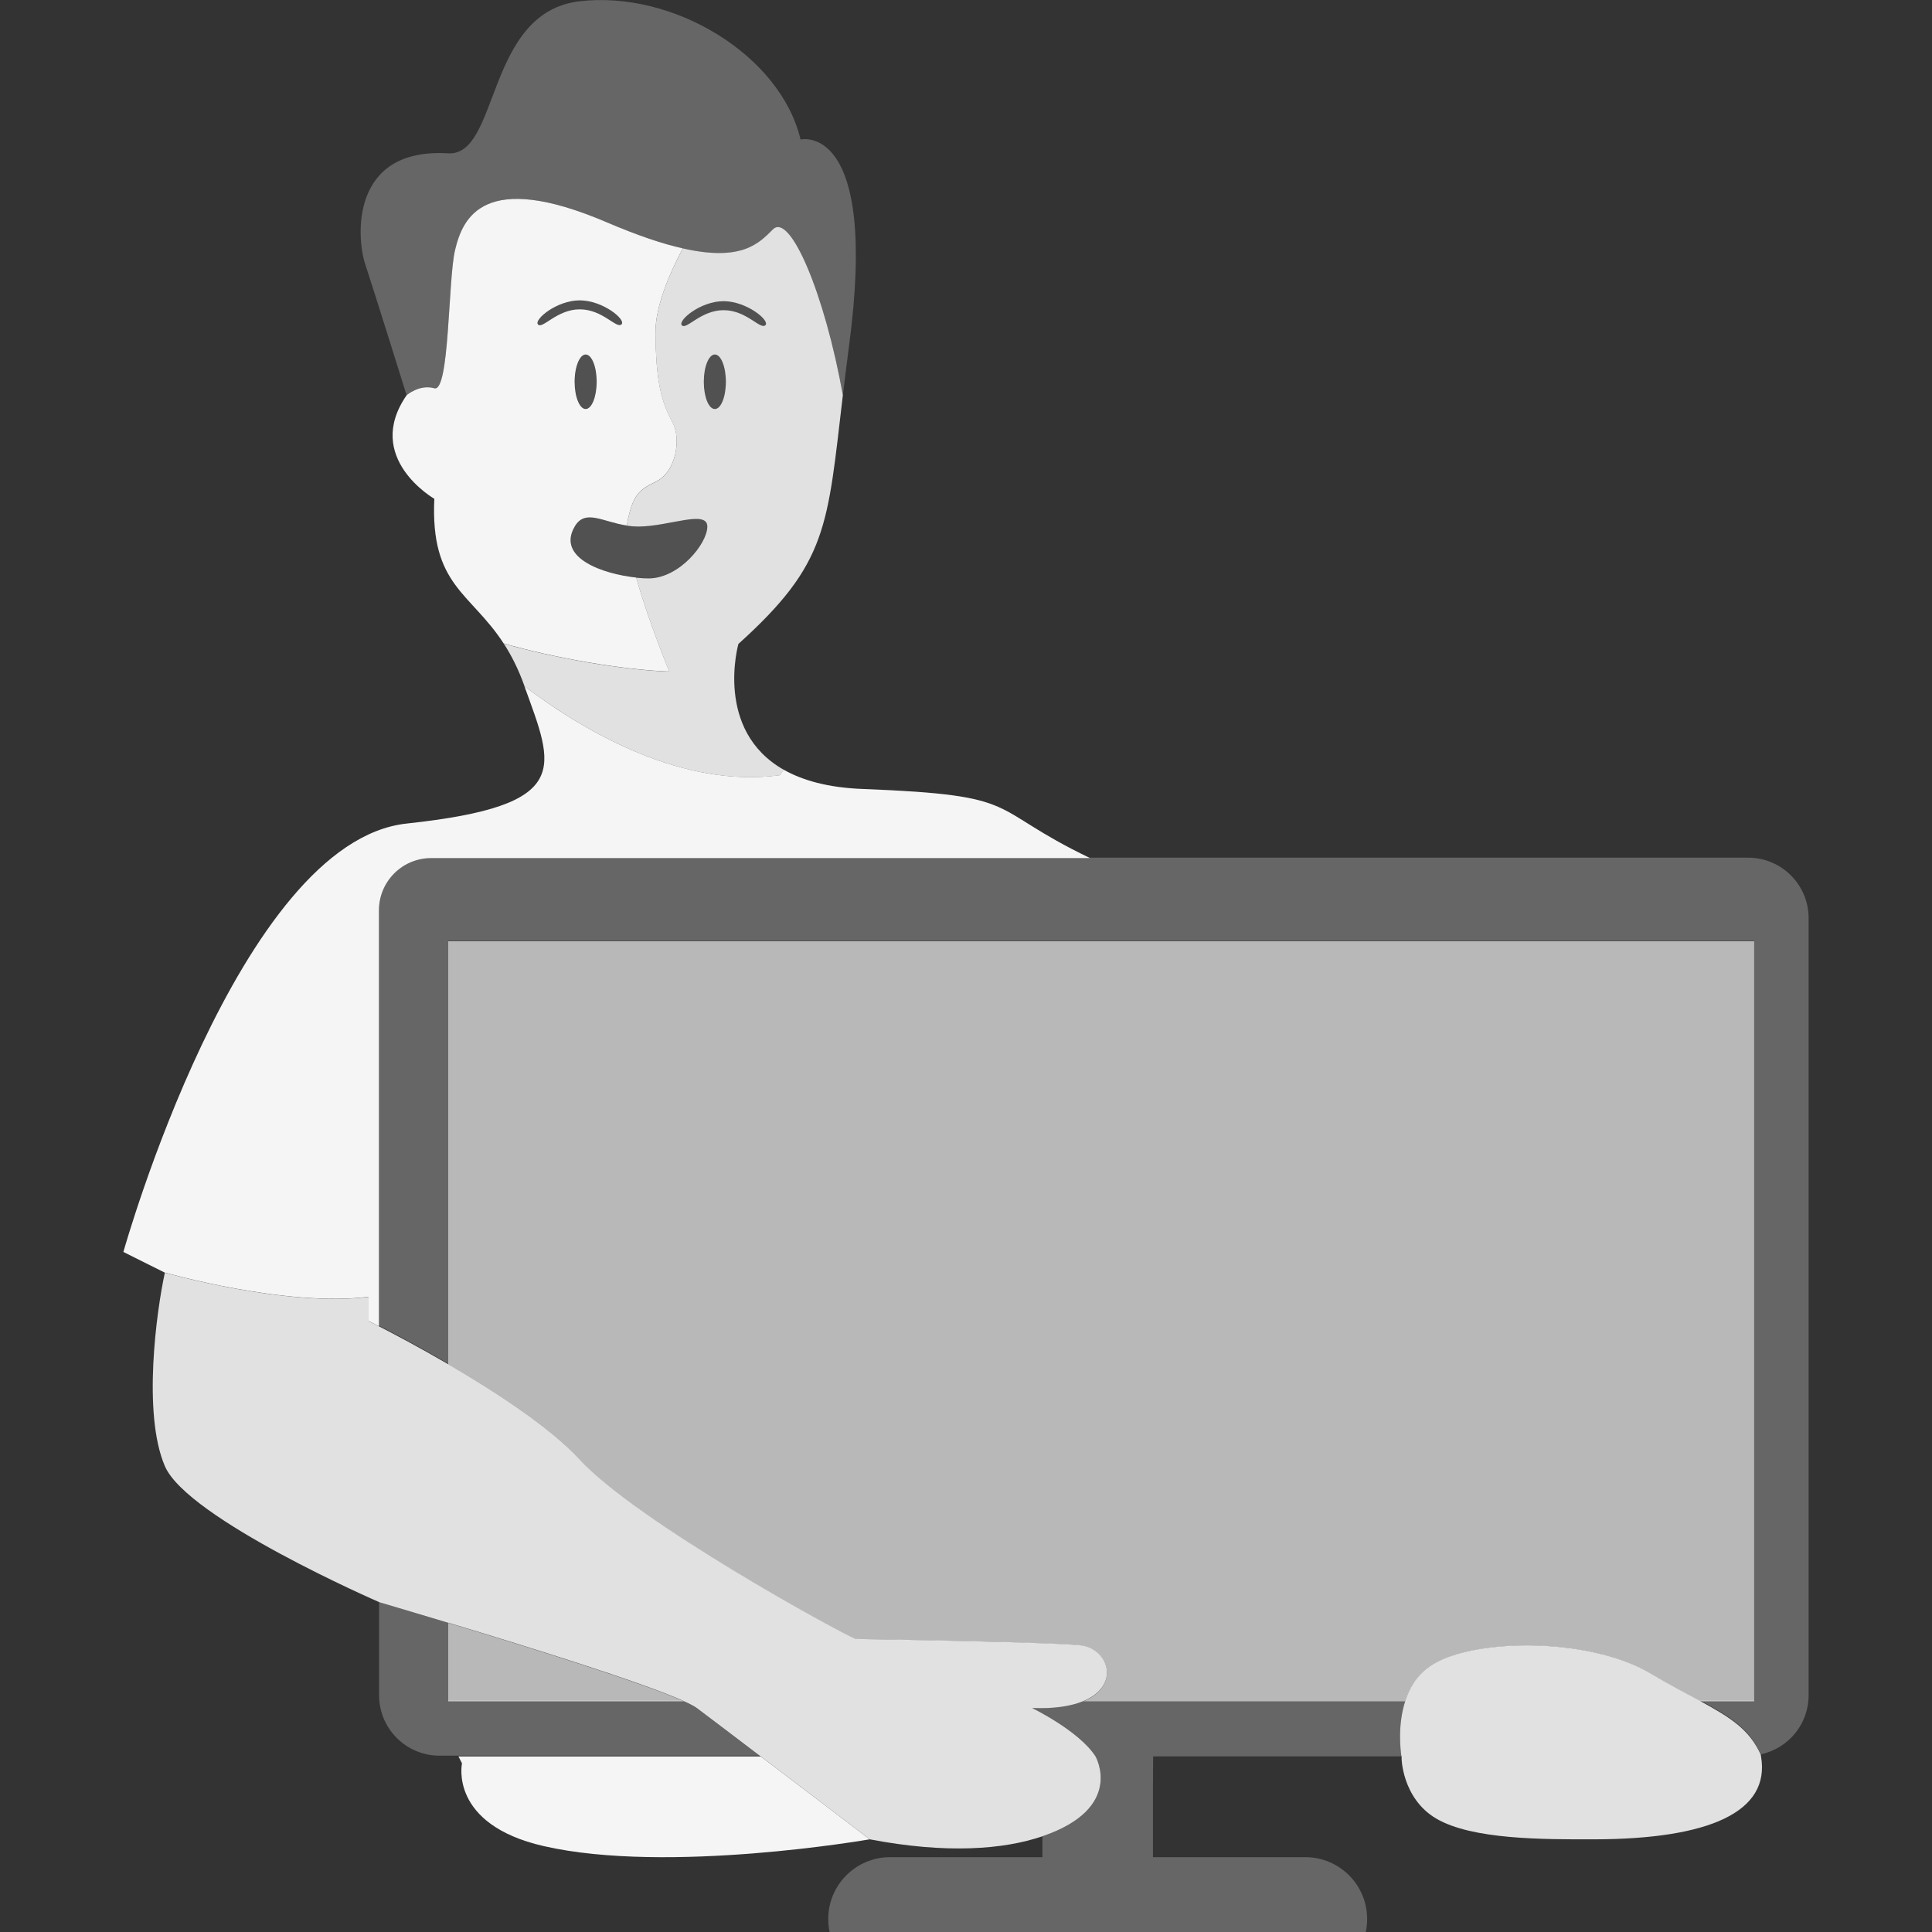
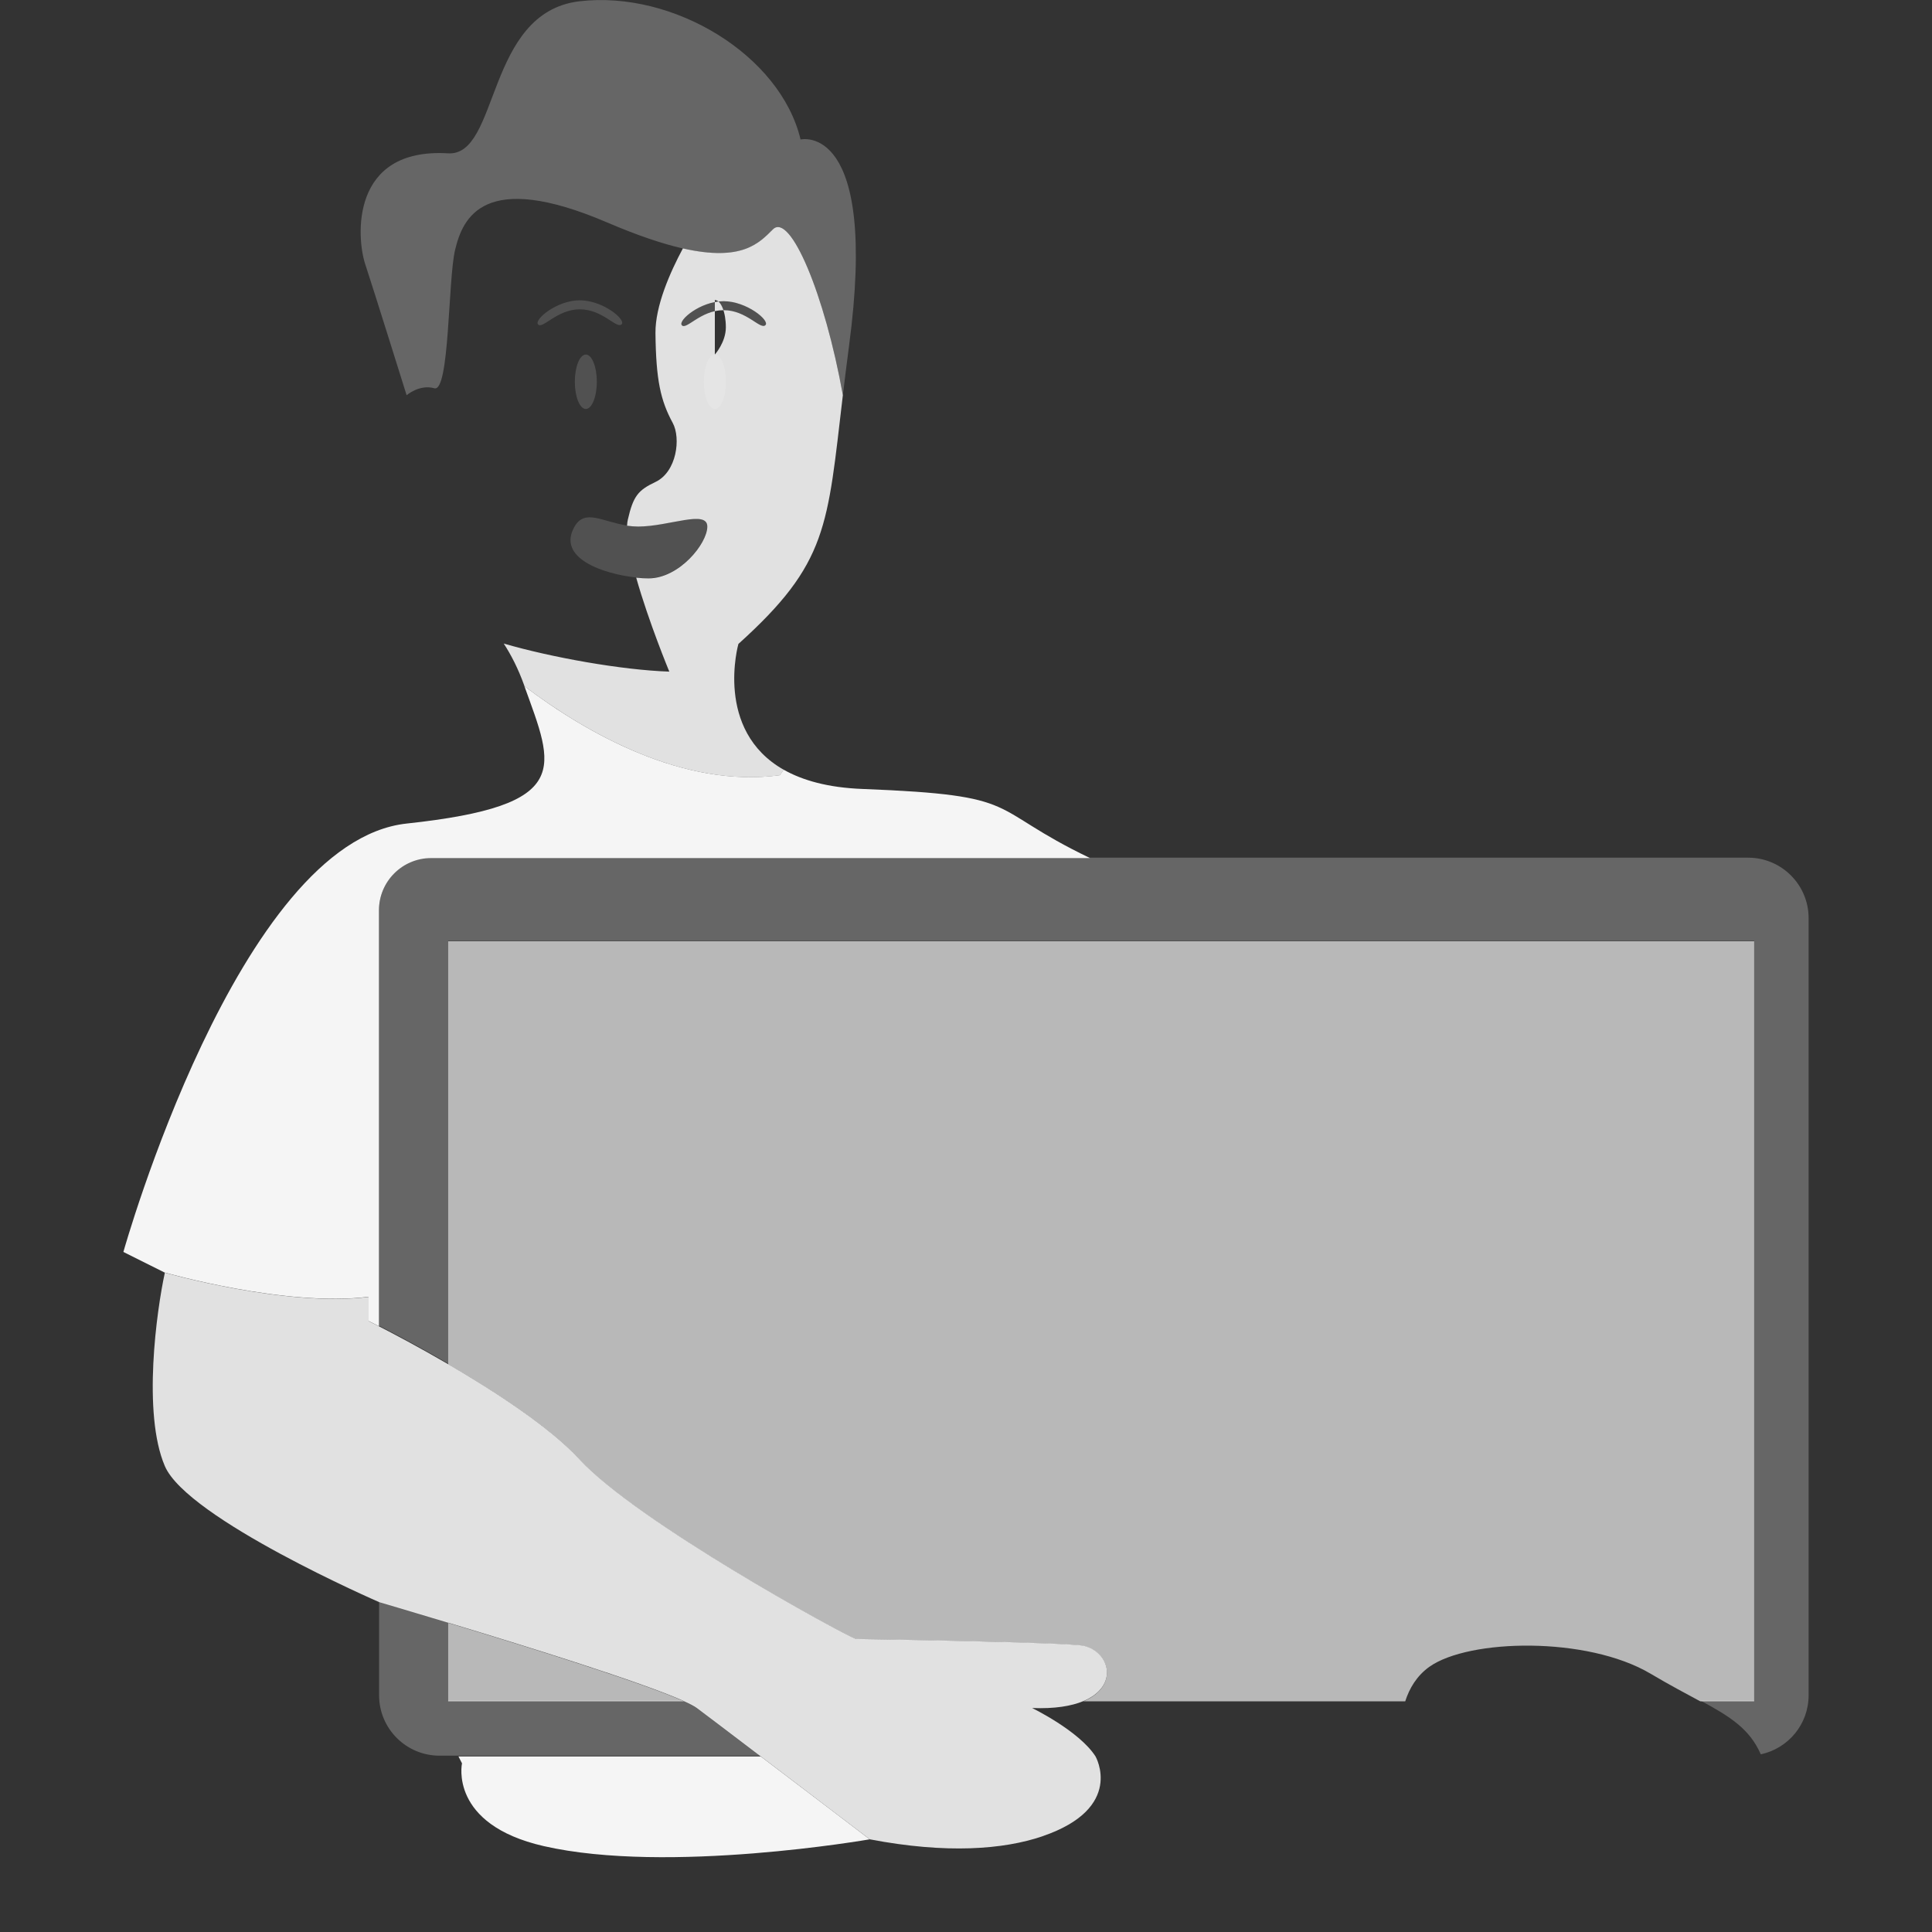
<svg xmlns="http://www.w3.org/2000/svg" clip-rule="evenodd" fill-rule="evenodd" stroke-linejoin="round" stroke-miterlimit="2" viewBox="0 0 300 300">
  <rect x="0" y="0" width="300" height="300" fill="#333333" stroke="none" />
  <g fill="#fff">
-     <path d="m 78.21 99.92 c -5.17 -7.97 -11.39 -8.96 -10.77 -22.47 0 0 -11.05 -6.35 -4.29 -16.09 0 0 2 -1.73 4.29 -1.07 2.38 .68 2.12 -16.85 3.22 -21.46 1.19 -5.01 4.43 -12.5 23.61 -4.29 4.82 2.06 8.67 3.34 11.76 4.03 -1.97 3.69 -4.29 8.93 -4.25 13.13 .09 7.32 .8 10.48 2.68 13.95 1.29 2.38 .62 7.62 -2.68 9.17 -2.67 1.27 -3.45 2.16 -4.29 5.85 -.06 .28 -.1 .59 -.12 .94 -3.81 -.57 -6.5 -2.62 -8.12 .13 -2.9 4.94 4.49 7.41 9.54 7.94 1.93 6.87 5.14 14.59 5.14 14.59 -7.41 -.25 -18.33 -2.21 -25.71 -4.36 z m 11.81 -53.28 c -3.58 0 -7.07 2.96 -6.5 3.71 .65 .88 2.92 -2.32 6.5 -2.32 3.59 0 5.73 3.11 6.5 2.32 .71 -.71 -2.91 -3.71 -6.5 -3.71 z m .92 8.41 c -.93 0 -1.71 1.9 -1.71 4.23 0 2.34 .77 4.23 1.71 4.23 s 1.71 -1.89 1.71 -4.23 c 0 -2.33 -.76 -4.23 -1.71 -4.23 z" fill-opacity=".95" stroke-width="1.073" />
    <ellipse cx="91.59" cy="62.39" fill-opacity=".15" rx="1.59" ry="5.26" transform="matrix(1.073 0 0 .803 -7.31 9.18)" />
    <path d="m 90.03 46.63 c 3.59 0 7.2 3.01 6.5 3.72 -.78 .79 -2.92 -2.32 -6.5 -2.32 s -5.84 3.2 -6.5 2.32 c -.57 -.75 2.92 -3.72 6.5 -3.72 z" fill-opacity=".15" stroke-width=".929" />
    <g stroke-width="1.073">
      <path d="m 25.6 197.62 l -6.44 -3.22 s 17.86 -63.71 43.99 -66.52 c 26.04 -2.8 22.85 -8.65 18.28 -21.33 9.8 7.4 24.76 15.85 39.66 13.82 l .6 -.85 c 2.92 1.65 6.89 2.79 12.27 2.99 25.45 .99 18.86 2.83 35.3 10.73 h -102.32 c -4.46 0 -8.09 3.63 -8.09 8.09 v 64.61 c -1.02 -.53 -1.61 -.82 -1.61 -.82 v -3.76 c -12.76 1.64 -31.65 -3.76 -31.65 -3.76 z" fill-opacity=".95" />
-       <path d="m 179.06 272.73 l -.03 4.88 v 10.77 h 23.65 c 5.31 0 9.61 4.3 9.61 9.6 0 .7 -.08 1.36 -.21 2.02 h -83.26 c -.14 -.65 -.21 -1.32 -.21 -2.02 0 -5.3 4.3 -9.6 9.61 -9.6 h 23.65 v -3.25 c 12.85 -4.39 8.24 -12.4 8.24 -12.4 -2.56 -3.98 -9.85 -7.51 -9.85 -7.51 3.52 .14 6.12 -.3 7.96 -1.07 h 49.98 c -1.2 3.7 -.74 7.6 -.59 8.58 z" fill-opacity=".25" />
      <path d="m 161.86 285.14 c -6.03 2.05 -14.87 2.75 -26.8 .47 0 0 -9.15 -6.97 -16.93 -12.88 -4.37 -3.32 -8.29 -6.3 -9.91 -7.51 -.39 -.29 -1.07 -.65 -2.01 -1.07 -6.47 -2.92 -24.76 -8.61 -36.62 -12.18 -6.26 -1.89 -10.73 -3.2 -10.73 -3.2 s -29.75 -12.93 -33.26 -21.11 c -3.51 -8.17 -1.27 -24.25 0 -30.04 0 0 18.9 5.4 31.65 3.76 v 3.76 s .59 .29 1.61 .82 c 2.14 1.09 6.16 3.21 10.73 5.87 7.21 4.2 15.77 9.75 20.39 14.77 8.94 9.74 40.86 27.16 42.92 27.9 0 0 33 .5 35.41 1.07 4.06 .97 5.47 6.26 -.09 8.58 -1.85 .77 -4.44 1.21 -7.96 1.07 0 0 7.29 3.53 9.85 7.51 0 0 4.61 8.02 -8.24 12.4 z" fill-opacity=".85" />
      <path d="m 135.06 285.61 c -.01 0 -.01 0 -.02 0 0 0 -31.3 5.47 -50.62 1.05 -14.75 -3.38 -12.68 -12.85 -12.68 -12.85 l -.55 -1.07 h 46.94 c 7.78 5.9 16.93 12.88 16.93 12.88 z" fill-opacity=".95" />
-       <path d="m 273.42 272.53 l .03 .2 c 1.49 8.64 -8.05 12.82 -25.75 12.88 -8.14 .02 -19.1 .05 -24.68 -3.22 -5.33 -3.13 -5.47 -9.57 -5.36 -9.66 h -.05 c -.15 -.99 -.61 -4.88 .59 -8.58 .64 -2.02 1.79 -3.97 3.76 -5.36 6.12 -4.35 24.49 -4.76 34.34 1.07 2.98 1.77 5.55 3.11 7.73 4.29 4.69 2.55 7.64 4.41 9.41 8.38 z" fill-opacity=".85" />
      <path d="m 63.15 61.36 s 2 -1.73 4.29 -1.07 c 2.38 .68 2.12 -16.85 3.22 -21.46 1.19 -5.01 4.43 -12.5 23.61 -4.29 s 22.9 3.91 25.75 1.07 c 2.68 -2.65 8.05 10.04 10.86 25.75 .28 -2.31 .58 -4.8 .94 -7.51 4.7 -35.1 -7.51 -32.19 -7.51 -32.19 -3.11 -13.09 -19.73 -23.19 -34.34 -21.46 s -12.39 24.09 -20.39 23.61 c -15.26 -.92 -14.2 13.17 -12.88 17.17 s 6.44 20.39 6.44 20.39 z" fill-opacity=".25" />
-       <path d="m 106.03 38.57 c 9.24 2.1 11.86 -.85 13.99 -2.96 2.68 -2.65 8.05 10.04 10.86 25.75 -2.42 20.4 -2.27 26.05 -16.22 38.63 0 0 -3.81 13.39 7.04 19.54 l -.6 .85 c -14.89 2.03 -29.86 -6.42 -39.66 -13.82 l -.04 -.13 c -.95 -2.65 -2.04 -4.74 -3.18 -6.5 7.38 2.15 18.29 4.11 25.71 4.36 0 0 -3.21 -7.73 -5.14 -14.59 .7 .08 1.35 .11 1.92 .11 4.74 0 9.12 -5.39 9.12 -8.05 s -5.99 0 -10.73 0 c -.6 0 -1.17 -.05 -1.73 -.13 .02 -.35 .05 -.67 .12 -.94 .84 -3.69 1.62 -4.58 4.29 -5.85 3.3 -1.56 3.97 -6.79 2.68 -9.17 -1.88 -3.47 -2.6 -6.63 -2.68 -13.95 -.04 -4.21 2.27 -9.44 4.25 -13.13 z m 4.97 16.48 c -.94 0 -1.71 1.9 -1.71 4.23 0 2.34 .76 4.23 1.71 4.23 s 1.71 -1.89 1.71 -4.23 c 0 -2.33 -.76 -4.23 -1.71 -4.23 z m 1.36 -8.28 c -3.59 0 -7.07 2.96 -6.5 3.71 .65 .87 2.91 -2.32 6.5 -2.32 3.58 0 5.72 3.11 6.5 2.32 .7 -.71 -2.92 -3.71 -6.5 -3.71 z" fill-opacity=".85" />
+       <path d="m 106.03 38.57 c 9.24 2.1 11.86 -.85 13.99 -2.96 2.68 -2.65 8.05 10.04 10.86 25.75 -2.42 20.4 -2.27 26.05 -16.22 38.63 0 0 -3.81 13.39 7.04 19.54 l -.6 .85 c -14.89 2.03 -29.86 -6.42 -39.66 -13.82 l -.04 -.13 c -.95 -2.65 -2.04 -4.74 -3.18 -6.5 7.38 2.15 18.29 4.11 25.71 4.36 0 0 -3.21 -7.73 -5.14 -14.59 .7 .08 1.35 .11 1.92 .11 4.74 0 9.12 -5.39 9.12 -8.05 s -5.99 0 -10.73 0 c -.6 0 -1.17 -.05 -1.73 -.13 .02 -.35 .05 -.67 .12 -.94 .84 -3.69 1.62 -4.58 4.29 -5.85 3.3 -1.56 3.97 -6.79 2.68 -9.17 -1.88 -3.47 -2.6 -6.63 -2.68 -13.95 -.04 -4.21 2.27 -9.44 4.25 -13.13 z m 4.97 16.48 s 1.71 -1.89 1.71 -4.23 c 0 -2.33 -.76 -4.23 -1.71 -4.23 z m 1.36 -8.28 c -3.59 0 -7.07 2.96 -6.5 3.71 .65 .87 2.91 -2.32 6.5 -2.32 3.58 0 5.72 3.11 6.5 2.32 .7 -.71 -2.92 -3.71 -6.5 -3.71 z" fill-opacity=".85" />
    </g>
    <ellipse cx="91.59" cy="62.39" fill-opacity=".15" rx="1.59" ry="5.26" transform="matrix(1.073 0 0 .803 12.73 9.18)" />
    <path d="m 112.36 46.76 c 3.59 0 7.2 3.01 6.5 3.72 -.78 .79 -2.92 -2.32 -6.5 -2.32 s -5.84 3.2 -6.5 2.32 c -.57 -.75 2.92 -3.72 6.5 -3.72 z" fill-opacity=".15" stroke-width=".929" />
    <path d="m 61.27 135 h 99.18 c 2.51 0 4.55 3.17 4.55 7.06 v 90.88 c 0 3.39 -1.54 6.22 -3.6 6.9 -.85 -2.98 -2.28 -4.38 -4.56 -6.3 h 4.06 v -88.85 h -98.35 v 49.46 c -2.21 -2 -4.17 -3.6 -5.2 -4.42 v -48.64 c 0 -3.36 1.76 -6.09 3.92 -6.09 z" fill-opacity=".25" transform="matrix(2.062 0 0 1.328 -59.39 -46.1)" />
    <path d="m 86.1 240 h -24.2 c -2.51 0 -4.55 -3.16 -4.55 -7.06 v -10.97 s 2.17 .98 5.2 2.4 v 9.17 h 17.76 c .45 .31 .79 .59 .98 .81 .78 .91 2.69 3.15 4.81 5.65 z" fill-opacity=".25" transform="matrix(2.062 0 0 1.328 -59.39 -46.1)" />
    <path d="m 205.5 251 h -46.58 c 5.18 -2.13 3.86 -6.97 .08 -7.85 -2.24 -.53 -33 -.99 -33 -.99 -1.92 -.67 -31.67 -16.61 -40 -25.52 -4.3 -4.6 -12.28 -9.68 -19 -13.52 v -60.12 h 189 v 108 h -7.8 c -2.03 -1.08 -4.42 -2.31 -7.2 -3.93 -9.18 -5.34 -26.3 -4.95 -32 -.98 -1.83 1.28 -2.9 3.07 -3.5 4.91 z" fill-opacity=".65" transform="matrix(1.073 0 0 1.093 -2.3 -10.16)" />
    <path d="m 67 239.85 v 11.15 h 34.13 c -6.03 -2.67 -23.08 -7.87 -34.13 -11.15 z" fill-opacity=".65" transform="matrix(1.073 0 0 1.093 -2.3 -10.16)" />
    <path d="m 98.78 89.67 c -5.05 -.53 -12.44 -3 -9.54 -7.94 1.62 -2.75 4.31 -.7 8.12 -.13 .56 .08 1.13 .13 1.73 .13 4.74 0 10.73 -2.66 10.73 0 s -4.38 8.05 -9.12 8.05 c -.57 0 -1.22 -.03 -1.92 -.11 z" fill-opacity=".15" stroke-width="1.073" />
  </g>
</svg>